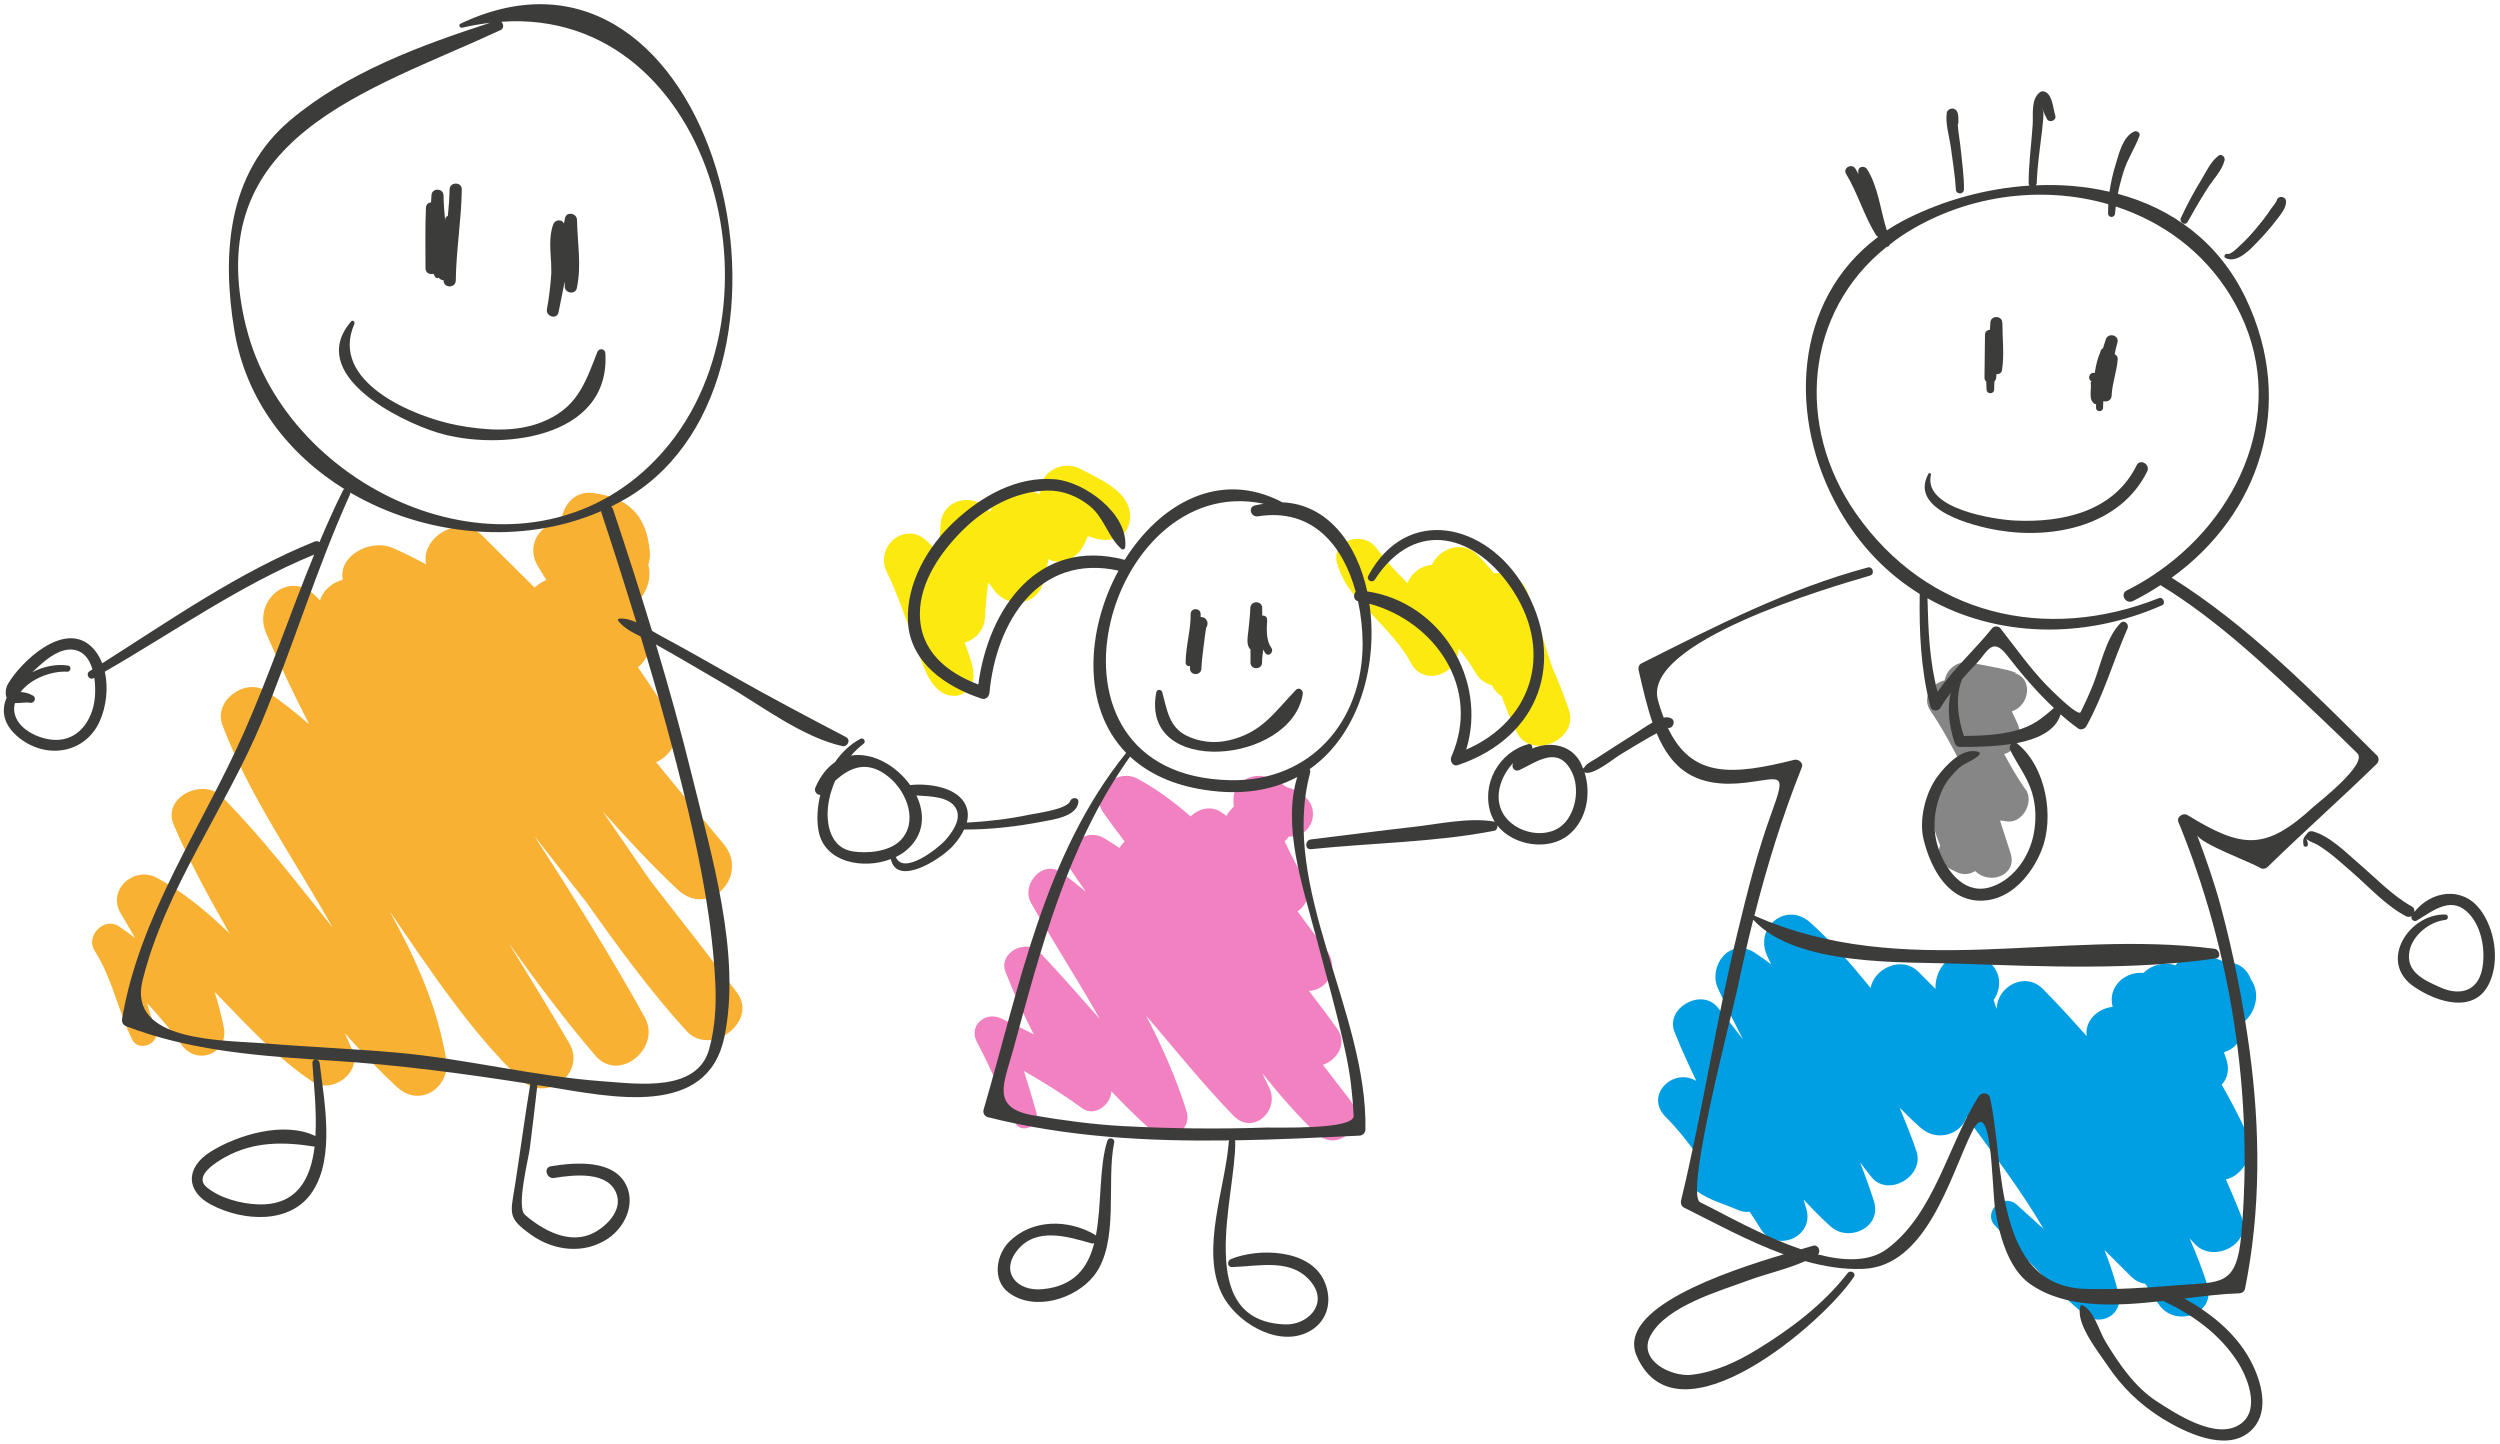
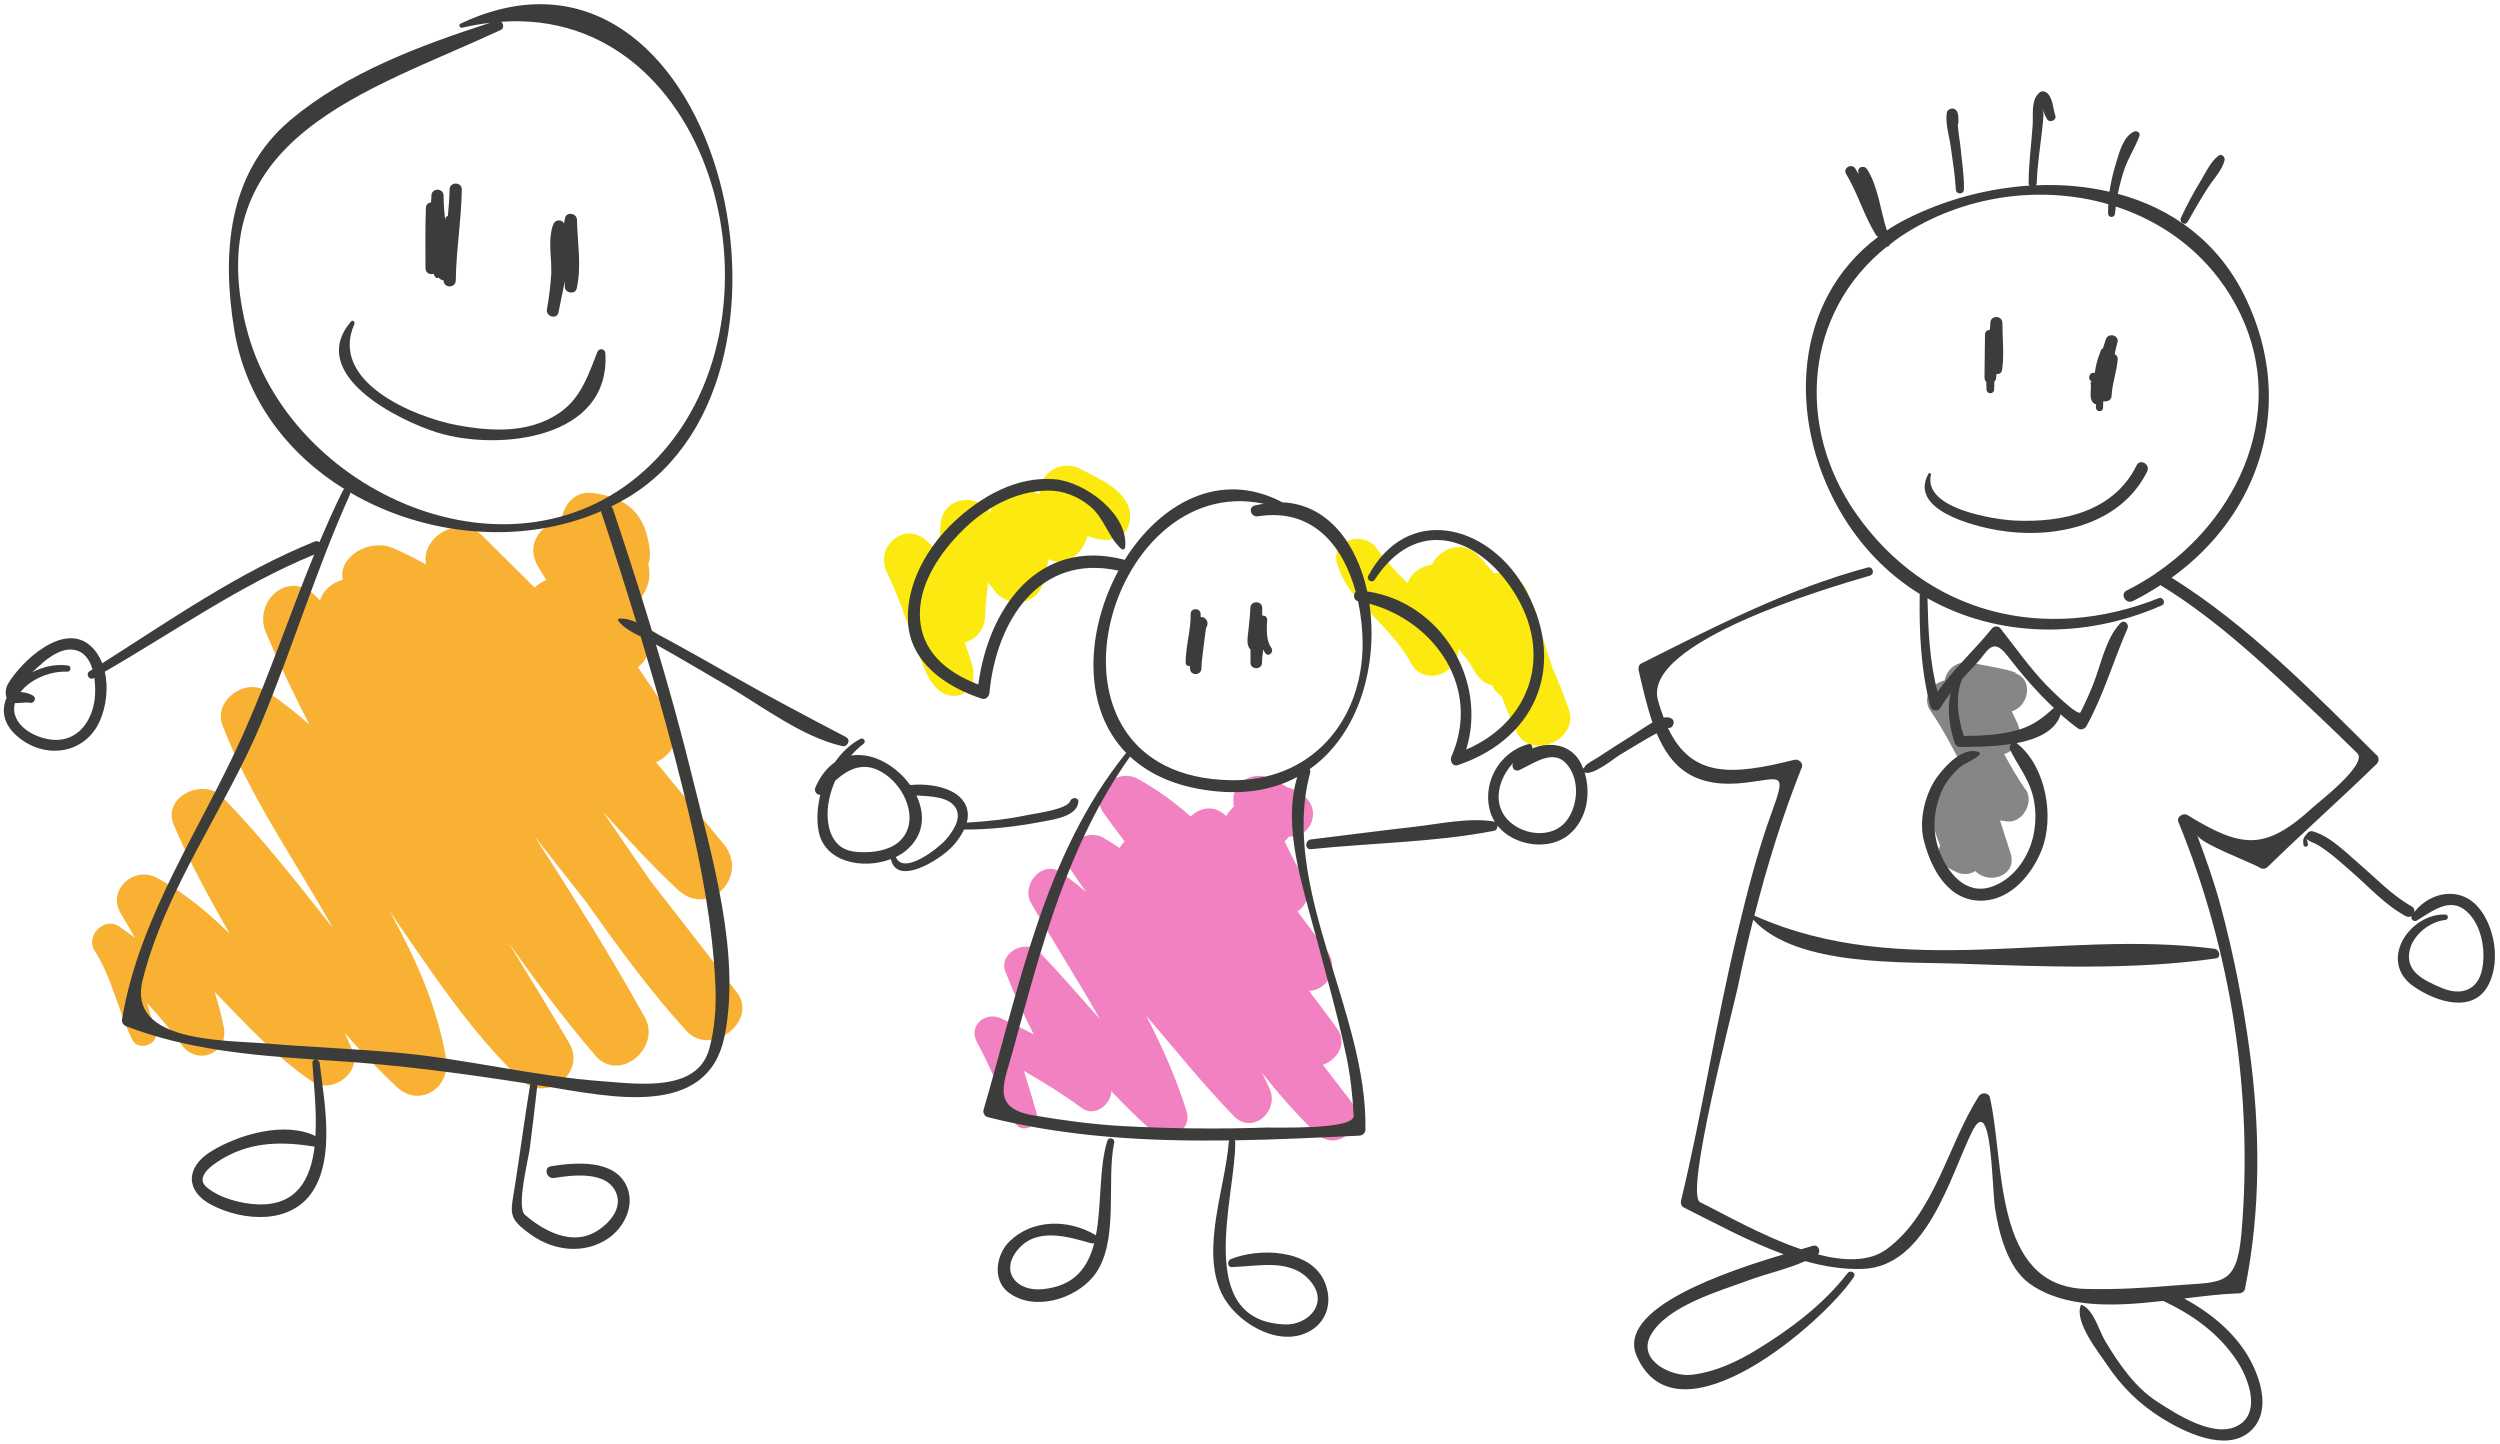
<svg xmlns="http://www.w3.org/2000/svg" width="303" height="175" viewBox="0 0 303 175" fill="none">
-   <path d="M272.44 137.621C271.49 135.501 270.41 133.471 269.27 131.461C269.95 130.731 270.26 129.671 269.82 128.341C269.73 128.071 269.64 127.801 269.54 127.531C271 127.091 272.1 125.731 271.98 123.841C273.4 122.671 273.99 120.341 272.82 118.731C272.29 117.221 271.03 116.581 269.71 116.621C268.94 116.291 268.14 116.001 267.41 115.701C265.84 115.051 264.49 115.791 263.68 116.991C262.27 116.521 260.74 116.971 259.77 117.921C257.58 117.711 255.42 119.551 256.05 122.031C254.23 122.231 252.64 123.711 252.91 125.581C251.19 123.641 249.44 121.731 247.62 119.881C245.38 117.621 241.99 119.661 242 122.301C241.93 122.101 241.85 121.911 241.79 121.721C241.73 121.551 241.69 121.371 241.63 121.191C242.61 119.831 242.64 117.701 240.85 116.421C237.82 114.261 234.5 116.441 234.58 119.851C233.9 119.171 233.22 118.491 232.54 117.811C230.48 115.741 227.13 117.391 226.72 119.741C224.44 116.951 222.09 114.211 219.39 111.801C216.46 109.201 212.61 112.421 214.17 115.831C214.33 116.181 214.5 116.531 214.66 116.881C214 116.371 213.32 115.881 212.6 115.421C209.65 113.571 206.98 117.091 208.22 119.801C209.17 121.881 210.19 123.921 211.23 125.951C210.22 124.631 209.2 123.321 208.13 122.041C206.18 119.721 201.81 122.191 202.95 125.061C203.75 127.081 204.66 129.051 205.6 131.011C202.78 129.321 199.27 132.751 201.87 135.361C203.37 136.871 204.67 138.531 205.89 140.251C204.55 141.021 204.07 143.231 205.75 144.431C207.27 145.511 208.96 145.901 210.67 146.661C211.11 146.861 211.59 146.911 212.06 146.871C212.52 147.551 212.97 148.241 213.4 148.951C215.19 151.881 219.86 149.971 218.95 146.611C218.84 146.201 218.71 145.781 218.59 145.381C219.64 146.501 220.71 147.601 221.86 148.641C224.09 150.641 228.12 148.751 227.12 145.581C226.61 143.981 226.04 142.411 225.43 140.861C225.89 141.481 226.35 142.091 226.83 142.671C228.9 145.181 233.31 142.501 232.27 139.501C231.65 137.721 230.96 135.981 230.24 134.251C231.06 135.101 231.91 135.921 232.8 136.701C234.79 138.451 237.64 137.501 238.37 135.371C238.45 135.521 238.53 135.681 238.65 135.831C241.75 140.071 245 144.351 247.68 148.931C246.6 147.971 245.52 147.011 244.47 146.041C242.74 144.451 240.15 147.011 241.88 148.631C245.35 152.281 248.71 156.031 252.58 159.281C254.47 160.861 257.38 159.401 256.77 156.841C256.33 155.001 255.74 153.221 255.06 151.501C256.12 152.551 257.17 153.591 258.22 154.651C258.8 155.231 259.41 155.511 260 155.591C260.55 156.441 261.1 157.291 261.67 158.121C263.63 160.981 268.69 159.291 267.51 155.661C266.89 153.751 266.17 151.891 265.37 150.081C265.61 150.331 265.83 150.581 266.07 150.831C268.31 153.111 272.95 150.801 271.7 147.551C271.1 145.991 270.45 144.461 269.78 142.941C271.77 142.521 273.42 139.861 272.43 137.631L272.44 137.621Z" fill="#009EE2" />
  <path d="M163.6 133.29C162.5 131.89 161.42 130.47 160.34 129.06C162.03 128.48 163.35 126.49 162.11 124.75C160.99 123.17 159.83 121.63 158.65 120.1C160.88 120.01 162.5 117.36 160.69 115.02C159.52 113.52 158.39 111.99 157.26 110.46C158.44 109.64 159.08 108.1 158.13 106.56C157.21 105.07 156.44 103.529 155.7 101.969C155.9 101.799 156.07 101.6 156.21 101.39C159 101.57 160.29 98.01 157.85 96.32C157.53 96.09 157.2 95.889 156.84 95.719C156.58 95.579 156.32 95.499 156.06 95.45C155.21 94.939 154.31 94.329 153.28 94.109C151.45 93.71 149.42 94.96 149.49 96.99C149.49 97.249 149.52 97.499 149.54 97.749C149.32 97.969 149.1 98.21 148.88 98.499C148.79 98.62 148.72 98.76 148.66 98.889C148.43 98.73 148.2 98.57 147.96 98.409C146.75 97.6 145.27 98.019 144.3 98.95C142.33 97.219 140.22 95.659 137.87 94.379C135.39 93.029 131.88 95.909 133.74 98.51C134.57 99.68 135.43 100.84 136.3 101.98C136.06 102.22 135.85 102.49 135.69 102.78C135.06 102.36 134.43 101.95 133.77 101.56C131.38 100.17 128.17 103.03 129.83 105.5C130.42 106.37 131.01 107.23 131.62 108.09C130.66 107.29 129.67 106.5 128.64 105.76C126.35 104.1 123.71 107.24 124.96 109.44C127.66 114.19 130.64 118.78 133.31 123.52C130.89 120.8 128.51 118.04 126 115.41C124.38 113.71 120.94 115.45 121.87 117.81C122.89 120.38 124.02 122.9 125.29 125.36C123.97 124.68 122.64 124.02 121.28 123.41C119.4 122.56 117.35 124.32 118.4 126.29C120.09 129.45 121.48 132.79 123.01 136.04C123.71 137.54 126.09 136.47 125.64 134.93C125.15 133.22 124.64 131.5 124.1 129.8C126.51 131.18 128.87 132.64 131.14 134.31C132.65 135.43 134.65 133.89 134.7 132.26C136.28 133.93 137.91 135.55 139.64 137.07C141.41 138.62 144.6 137.17 143.8 134.65C142.54 130.61 140.83 126.8 138.91 123.09C142.41 127.18 145.78 131.39 149.52 135.25C151.84 137.64 155.12 134.62 153.86 131.9C153.57 131.28 153.28 130.67 152.98 130.07C155.05 132.65 157.19 135.13 159.53 137.35C162.29 139.96 165.82 136.13 163.59 133.29H163.6Z" fill="#F281C1" />
  <path d="M89.29 120.25C85.82 115.72 82.32 111.22 78.81 106.73C76.89 103.97 74.99 101.16 73.06 98.36C76.02 101.66 79.01 104.9 82.16 107.84C85.91 111.35 90.9 106.13 87.7 102.29C84.96 99 82.23 95.7 79.52 92.38C81.48 91.5 82.75 89.27 81.3 86.92C80.03 84.86 78.68 82.86 77.32 80.87C78.68 79.78 79.35 77.85 78.32 75.8C77.88 74.92 77.44 74.04 76.99 73.17C78.3 72.1 79.05 70.15 78.57 68.43C78.74 67.95 78.82 67.39 78.75 66.75C78.32 62.39 76.12 60.28 71.81 59.75C69.66 59.49 68.35 61.14 68.04 62.98C65.52 63.52 63.55 66.06 65.29 68.79C65.61 69.29 65.9 69.79 66.21 70.3C65.68 70.52 65.2 70.83 64.8 71.22C62.69 69.14 60.58 67.05 58.48 64.95C55.73 62.2 50.95 65.1 51.64 68.41C50.32 67.69 48.97 67 47.56 66.4C44.87 65.26 40.97 67.37 41.54 70.26C40.24 70.62 39.17 71.55 38.78 72.76C38.57 72.56 38.38 72.35 38.17 72.15C34.86 69 30.64 72.95 32.25 76.72C33.86 80.49 35.62 84.17 37.48 87.8C35.85 86.37 34.14 85.01 32.3 83.78C29.75 82.08 25.83 84.91 26.96 87.89C30.22 96.5 35.77 104.29 40.32 112.43C36 107.01 31.77 101.51 26.89 96.55C24.61 94.23 19.63 96.59 21.05 99.95C22.98 104.53 25.38 108.85 27.83 113.15C25.15 110.56 22.32 108.16 18.96 106.37C16.23 104.92 12.94 107.88 14.63 110.7C15.22 111.68 15.8 112.68 16.37 113.68C15.73 113.2 15.08 112.73 14.42 112.28C12.62 111.06 10.32 113.45 11.47 115.23C13.59 118.52 14.31 122.5 16.03 126.01C16.8 127.58 19.49 126.46 18.86 124.82C18.45 123.75 18.12 122.66 17.83 121.57C19.31 123.18 20.72 124.85 22.02 126.65C23.88 129.22 27.75 127.7 27.12 124.5C26.83 123.04 26.45 121.62 26.01 120.21C29.78 124.06 33.4 128.12 37.89 131.11C40.16 132.63 43.84 130.08 42.74 127.38C42.44 126.64 42.1 125.92 41.77 125.19C43.79 127.48 45.89 129.69 48.14 131.78C50.9 134.33 54.65 131.76 54.07 128.33C52.98 121.87 50.33 116.06 47.21 110.43C52.17 117.6 56.95 124.97 63.16 130.88C66.18 133.76 71.15 130.08 68.97 126.39C66.58 122.33 64.12 118.31 61.65 114.3C64.99 118.97 68.42 123.57 72.15 127.93C75.05 131.32 80.19 126.98 78.15 123.3C73.99 115.79 69.42 108.53 64.76 101.32C66.86 104 68.96 106.67 71.07 109.35C74.88 114.74 78.76 120.07 83.2 124.95C86.13 128.17 91.99 123.77 89.29 120.25Z" fill="#F8B133" />
  <path d="M136.92 62.009C136.52 59.349 133.01 57.939 130.97 56.849C128.77 55.669 126.04 57.139 126.01 59.699C126.01 59.769 126.01 59.839 126.01 59.909C125.06 59.439 124.04 59.189 122.38 59.529C121.24 59.759 120.27 60.879 119.99 62.079C118.17 59.529 114.07 60.379 113.98 63.739C113.95 64.819 113.87 65.889 113.76 66.959C113.29 66.499 112.82 66.039 112.34 65.579C109.72 63.059 105.97 66.219 107.48 69.329C108.89 72.219 109.88 75.369 111.04 78.359C111.85 80.449 112.74 84.259 115.59 84.339C117.16 84.379 118.23 82.849 117.94 81.389C118 81.409 117.96 81.179 117.79 80.479C117.66 79.949 117.48 79.449 117.29 78.929C117.16 78.579 117.04 78.219 116.92 77.869C118.2 77.519 119.3 76.409 119.38 74.829C119.45 73.409 119.6 72.009 119.76 70.599C119.99 70.869 120.22 71.149 120.42 71.439C122 73.739 125.59 73.519 126.42 70.659C126.71 69.659 126.93 68.699 127.07 67.749C127.21 67.839 127.34 67.899 127.42 67.929C128.81 68.449 130.44 67.599 131.16 66.409C131.44 65.939 131.67 65.449 131.85 64.959C132.88 65.389 133.95 65.599 135.06 65.299C136.59 64.889 137.14 63.449 136.93 62.009H136.92Z" fill="#FBE910" />
  <path d="M190.14 85.989C189.54 84.249 188.88 82.559 188.14 80.909C187.12 77.899 186.3 74.809 185.16 71.849C184.43 69.959 182.67 69.279 181.09 69.489C180.47 68.749 179.83 68.029 179.15 67.319C177.28 65.369 174.46 66.479 173.53 68.459C172.25 68.549 171.05 69.459 170.58 70.679C169.26 69.349 167.96 67.979 166.84 66.449C165.22 64.209 161.12 65.459 162.1 68.449C162.68 70.229 163.53 71.539 164.65 72.629C166.78 75.209 169.44 77.409 171.03 80.399C172.53 83.209 176.64 81.769 176.75 78.849C176.75 78.769 176.75 78.689 176.75 78.609C177.52 79.479 178.22 80.439 178.84 81.559C179.37 82.419 180.09 82.879 180.84 83.059C181.09 83.629 181.5 84.079 182.01 84.399C182.54 85.839 183.12 87.269 183.78 88.669C185.46 92.239 191.43 89.699 190.14 85.989Z" fill="#FBE910" />
  <path d="M245.49 95.69C244.53 94.31 243.7 92.86 242.91 91.4C244.31 90.98 245.29 89.33 244.49 87.62C244.27 87.14 244.05 86.67 243.83 86.21C245.99 85.58 246.57 82.05 243.91 81.51C245.22 81.77 243.42 81.23 243.33 81.21C241.87 80.88 240.39 80.62 238.92 80.33C237.19 79.99 235.93 81.13 235.69 82.46C234.11 82.84 232.86 84.55 233.99 86.18C235.4 88.22 236.53 90.4 237.68 92.58C236.57 92.77 235.62 93.53 235.58 94.7C234.53 94.89 233.64 95.66 233.78 96.98C233.98 98.9 234.41 100.73 235.14 102.46C234.64 104.08 235.17 104.83 237.23 105.74C237.97 106.07 238.8 105.97 239.4 105.57C241.07 107.3 244.57 106.15 243.67 103.37C243.25 102.06 242.82 100.75 242.4 99.44C242.68 99.49 242.97 99.53 243.27 99.56C245.18 99.78 246.56 97.18 245.51 95.66L245.49 95.69Z" fill="#868686" />
  <path d="M72.39 42.679C70.87 46.649 69.85 49.539 65.58 51.199C62.4 52.439 58.67 52.149 55.4 51.529C50.19 50.549 39.86 46.279 42.95 39.269C43.06 39.019 42.75 38.719 42.55 38.959C37.09 45.339 48.23 50.959 53.05 52.439C60.32 54.669 74.01 53.319 73.37 42.809C73.33 42.229 72.59 42.149 72.39 42.679Z" fill="#3C3C3B" />
  <path d="M54.49 22.96C54.47 24.041 54.39 25.101 54.28 26.171C54.13 26.23 54 26.32 53.97 26.5C53.96 26.57 53.96 26.651 53.95 26.721C53.85 25.721 53.77 24.71 53.76 23.701C53.74 22.75 52.31 22.75 52.29 23.701C52.29 23.98 52.25 24.261 52.24 24.531C51.93 24.561 51.64 24.77 51.62 25.171C51.52 27.62 51.57 30.07 51.57 32.52C51.57 33.1 52.12 33.321 52.55 33.181C52.61 33.321 52.67 33.471 52.76 33.581C52.89 33.74 53.04 33.73 53.17 33.651C53.31 33.84 53.53 33.961 53.76 33.971V33.99C53.76 34.95 55.23 34.95 55.24 33.99C55.29 30.3 55.92 26.651 55.97 22.96C55.98 22.011 54.51 22.011 54.49 22.96Z" fill="#3C3C3B" />
  <path d="M69.93 26.639C69.91 25.829 68.65 25.599 68.48 26.439C68.44 26.659 68.39 26.869 68.35 27.089C68.13 26.549 67.29 26.579 67.06 27.189C66.5 28.619 66.72 30.439 66.8 31.929C66.81 32.159 66.8 32.609 66.82 33.099C66.72 34.559 66.56 36.009 66.29 37.469C66.12 38.379 67.51 38.779 67.69 37.859C67.94 36.609 68.19 35.349 68.45 34.099C68.45 34.309 68.45 34.519 68.45 34.729C68.45 35.549 69.73 35.759 69.91 34.929C70.5 32.139 69.99 29.459 69.93 26.649V26.639Z" fill="#3C3C3B" />
  <path d="M184.65 71.049C180.17 63.44 170.51 61.12 165.84 69.78C165.56 70.3 166.31 70.74 166.63 70.24C171.6 62.609 179.06 64.82 183.47 71.73C188.32 79.329 185.51 87.48 177.7 90.85C180.31 82.419 174.64 72.999 165.71 71.68C164.43 65.809 160.88 61.12 155.42 60.88C147.79 56.849 140.54 61.099 136.31 67.859C136.3 67.859 136.29 67.85 136.27 67.84C125.84 65.12 119.81 73.689 118.57 82.96C114.68 81.48 111.45 78.84 111.49 74.32C111.52 70.469 114.06 66.859 116.68 64.26C119.39 61.569 123.08 59.51 126.96 59.459C128.85 59.429 130.62 60.15 132.08 61.33C133.84 62.76 134.3 65.109 135.9 66.519C136.09 66.689 136.34 66.559 136.37 66.329C136.8 62.289 131.48 58.41 127.89 58.09C123.25 57.68 118.93 60.15 115.65 63.23C112.4 66.279 109.86 70.68 110.04 75.24C110.24 80.29 114.63 83.24 118.99 84.68C119.48 84.84 119.87 84.419 119.92 83.969C120.74 75.309 125.93 67.049 135.56 69.159C131.67 76.309 131.05 85.669 136.49 91.249C126.5 103.62 123.57 119.61 119.21 134.5C119.1 134.88 119.34 135.31 119.72 135.4C129.32 137.83 139.15 138.349 149 138.219C148.97 138.269 148.93 138.3 148.93 138.37C148.53 143.91 145.48 151.45 148.09 156.82C149.68 160.1 154.52 163.18 158.25 161.58C160.87 160.46 161.63 157.69 160.47 155.2C158.68 151.34 152.47 151.25 149.19 152.6C148.71 152.8 148.72 153.59 149.32 153.57C152.61 153.48 156.65 152.4 159 155.5C160.98 158.11 158.45 160.61 155.77 160.52C144.53 160.15 149.81 144.89 149.71 138.37C149.71 138.3 149.67 138.26 149.64 138.21C154.68 138.13 159.73 137.88 164.75 137.64C165.16 137.62 165.48 137.32 165.49 136.9C165.76 122.7 155.06 107.63 158.78 93.7C158.83 93.51 158.8 93.35 158.73 93.219C164.84 88.93 167.04 80.389 165.97 73.169C173.97 75.34 179.55 83.439 175.91 91.7C175.68 92.21 176.06 92.95 176.7 92.73C186.63 89.37 189.94 80.04 184.64 71.03L184.65 71.049ZM159.36 112.98C160.66 117.93 162.07 122.83 163.14 127.84C163.66 130.28 163.94 132.75 164.06 135.23C164.15 136.98 154.48 136.62 153.42 136.66C147.63 136.86 141.84 136.79 136.05 136.48C132.42 136.28 128.82 135.79 125.24 135.18C120.06 134.3 121.68 131.29 122.75 127.4C126.17 114.89 129.35 102.43 136.96 91.7C139.4 93.96 142.91 95.54 147.75 95.939C151.52 96.249 154.66 95.549 157.23 94.169C155.4 100.1 157.86 107.3 159.35 112.98H159.36ZM165.15 77.969C165.17 87.499 158.77 94.779 149.07 94.559C123.82 93.999 133.97 56.959 153.17 61.059C152.81 61.12 152.46 61.169 152.09 61.26C151.22 61.48 151.6 62.709 152.45 62.58C159.11 61.52 162.8 66.169 164.31 71.719C163.99 72.049 164.04 72.76 164.59 72.859C164.96 74.559 165.14 76.299 165.15 77.969Z" fill="#3C3C3B" />
-   <path d="M157.06 83.619C154.42 86.359 152.97 88.789 148.94 89.729C147.2 90.139 145.33 89.939 143.74 89.129C141.64 88.059 141.42 85.879 140.86 83.879C140.77 83.539 140.22 83.509 140.15 83.879C138.1 94.299 156.54 92.629 157.9 84.109C157.97 83.649 157.44 83.229 157.06 83.619Z" fill="#3C3C3B" />
  <path d="M154.08 78.49C153.43 77.66 153.52 76.16 153.58 75.16C153.6 74.75 153.29 74.58 152.98 74.61C152.98 74.3 152.98 74 152.98 73.69C152.98 72.76 151.56 72.76 151.54 73.69C151.52 74.62 151.38 75.55 151.3 76.47C151.24 77.11 151.01 78.12 151.5 78.66C151.52 78.68 151.54 78.69 151.56 78.7C151.56 79.24 151.56 79.77 151.56 80.31C151.56 81.21 152.96 81.21 152.96 80.31C152.96 79.78 153.03 79.25 153.11 78.73C153.2 78.88 153.26 79.05 153.38 79.19C153.8 79.68 154.45 78.98 154.07 78.5L154.08 78.49Z" fill="#3C3C3B" />
  <path d="M146.28 75.259C146.14 74.919 145.87 74.769 145.52 74.789C145.52 74.669 145.52 74.539 145.52 74.419C145.5 73.639 144.3 73.639 144.31 74.419C144.33 76.409 143.71 78.309 143.7 80.299C143.7 80.639 143.97 80.769 144.23 80.739C144.23 80.839 144.23 80.939 144.23 81.029C144.23 81.919 145.58 81.919 145.61 81.029C145.64 80.119 145.78 79.209 145.88 78.319C145.94 77.769 146.01 77.229 146.09 76.689C146.12 76.499 146.15 76.299 146.18 76.109C146.34 75.859 146.41 75.539 146.3 75.259H146.28Z" fill="#3C3C3B" />
  <path d="M258.96 56.4C256.18 62.029 249.96 63.37 244.18 63.09C241.74 62.969 233.05 61.679 234.03 57.55C234.07 57.37 233.82 57.249 233.73 57.419C231.3 61.789 239.17 63.76 242.12 64.26C248.87 65.409 256.97 63.739 260.24 57.139C260.66 56.289 259.39 55.539 258.96 56.389V56.4Z" fill="#3C3C3B" />
  <path d="M256.3 42.92C256.39 42.46 256.49 41.99 256.63 41.53C256.9 40.62 255.51 40.25 255.22 41.14C255.1 41.5 254.99 41.86 254.88 42.21C254.78 42.26 254.68 42.34 254.62 42.47C254.6 42.52 254.58 42.58 254.56 42.63C254.56 42.65 254.56 42.67 254.55 42.69C254.21 43.5 254 44.35 253.89 45.2C253.17 45.05 252.93 46.02 253.59 46.28C253.27 46.15 253.44 46.55 253.42 46.89C253.4 47.21 253.38 47.53 253.38 47.85C253.38 48.3 253.47 48.67 253.84 48.94C253.9 48.98 253.97 48.98 254.04 48.99C254.04 49.13 254.04 49.28 254.04 49.42C254.05 49.97 254.87 49.97 254.89 49.42C254.89 49.16 254.91 48.91 254.92 48.65C254.92 48.64 254.94 48.63 254.95 48.62C255.37 48.74 255.91 48.52 255.93 47.95C255.99 46.45 256.56 45.03 256.67 43.54C256.69 43.26 256.53 43.04 256.3 42.92Z" fill="#3C3C3B" />
  <path d="M242.68 39.129C242.68 38.189 241.24 38.189 241.23 39.129C241.23 39.419 241.19 39.699 241.17 39.979C240.86 39.989 240.56 40.199 240.58 40.599C240.55 42.309 240.53 44.029 240.52 45.749C240.52 45.979 240.61 46.159 240.74 46.269C240.75 46.589 240.74 46.899 240.77 47.219C240.8 47.809 241.66 47.809 241.69 47.219C241.71 46.889 241.71 46.569 241.72 46.239C241.84 46.129 241.93 45.959 241.94 45.749C241.94 45.609 241.97 45.469 241.98 45.329C242.29 45.369 242.59 45.229 242.65 44.829C242.93 42.999 242.69 40.989 242.69 39.139L242.68 39.129Z" fill="#3C3C3B" />
  <path d="M237.65 18.151C237.56 17.191 237.35 16.13 237.28 15.1C237.31 15.03 237.36 14.97 237.36 14.87C237.34 14.32 237.46 13.39 236.79 13.18C236.47 13.08 236.01 13.3 235.95 13.66C235.75 14.95 236.27 16.58 236.44 17.86C236.66 19.55 236.96 21.26 237.05 22.97C237.08 23.6 238.01 23.6 238.03 22.97C238.06 21.37 237.8 19.75 237.65 18.16V18.151Z" fill="#3C3C3B" />
  <path d="M268.9 18.86C267.95 19.559 267.42 20.759 266.82 21.759C265.9 23.259 265.07 24.8 264.33 26.4C264.08 26.95 264.85 27.43 265.15 26.88C265.92 25.489 266.72 24.12 267.58 22.78C268.25 21.73 269.33 20.64 269.62 19.419C269.71 19.04 269.27 18.59 268.89 18.86H268.9Z" fill="#3C3C3B" />
-   <path d="M275.95 24.279C275.88 24.529 275.41 25.059 275.21 25.359C274.69 26.159 274.1 26.909 273.49 27.639C272.87 28.379 272.21 29.099 271.5 29.749C271.22 30.009 270.38 30.889 269.96 30.769C269.66 30.689 269.45 31.139 269.74 31.279C271.22 32.009 272.91 30.029 273.8 29.119C274.63 28.259 275.4 27.339 276.12 26.389C276.53 25.849 277.09 25.149 277.07 24.419C277.05 23.779 276.13 23.639 275.94 24.269L275.95 24.279Z" fill="#3C3C3B" />
  <path d="M288.06 91.54C280.4 83.93 272.43 75.781 263.2 70.02C273.92 62.3 278.3 49.06 272.24 36.261C268.95 29.3 263.23 25.25 256.68 23.491C256.87 22.561 257.11 21.64 257.4 20.73C257.88 19.21 258.77 17.941 259.3 16.471C259.45 16.061 258.96 15.8 258.63 15.95C257.27 16.61 256.83 18.59 256.42 19.921C256.09 20.991 255.83 22.11 255.67 23.241C252.79 22.57 249.77 22.32 246.74 22.46C246.78 22.39 246.84 22.331 246.85 22.23C246.92 20.07 247.25 17.941 247.5 15.8C247.55 15.37 247.59 14.941 247.63 14.511C247.73 13.521 247.63 13.441 247.29 12.53C247.53 13.181 247.76 13.8 248.09 14.421C248.39 14.96 249.3 14.591 249.1 14.001C248.82 13.171 248.8 11.65 247.94 11.161C247.75 11.05 247.45 11.021 247.26 11.161C246.1 12.03 246.45 13.89 246.36 15.15C246.2 17.511 245.87 19.851 245.87 22.23C245.87 22.351 245.93 22.421 245.98 22.491C240.8 22.831 235.63 24.241 231.09 26.53C230.24 26.96 229.43 27.43 228.68 27.93C228.68 27.93 228.68 27.93 228.68 27.921C227.93 25.57 227.62 22.541 226.27 20.48C225.98 20.041 225.19 20.171 225.22 20.761C225.22 20.881 225.24 20.991 225.25 21.11C225.12 20.89 225.01 20.651 224.87 20.43C224.42 19.741 223.31 20.37 223.75 21.081C225.17 23.441 225.91 26.131 227.36 28.471C227.43 28.59 227.53 28.66 227.63 28.71C217.32 36.41 216.61 50.721 222.91 61.77C225.43 66.191 228.79 69.591 232.67 71.99C232.6 76.621 232.79 81.121 233.96 85.63C234.11 86.201 234.89 86.281 235.18 85.79C235.56 85.141 235.99 84.54 236.44 83.96C235.95 85.891 236.25 88.02 236.9 90.04C236.99 90.32 237.24 90.531 237.54 90.531C238.99 90.531 241.43 90.531 243.77 90.171C243.58 90.331 243.49 90.611 243.64 90.91C244.52 92.701 245.7 94.13 246.29 96.091C246.77 97.701 246.8 99.41 246.49 101.051C245.98 103.771 244.15 106.481 241.48 107.441C238.27 108.611 236.03 105.771 235.03 103.091C234.12 100.661 234.35 98.02 235.43 95.68C235.89 94.691 236.6 93.871 237.38 93.13C238.14 92.421 239.17 92.21 239.89 91.49C240.01 91.371 239.95 91.171 239.79 91.13C237.9 90.531 235.91 92.68 234.89 94.02C233.36 96.02 232.53 99.361 233.16 101.831C234.06 105.391 236.21 109.401 240.44 109.151C243.81 108.951 246.28 105.94 247.44 103.04C249.03 99.061 247.98 92.981 244.57 90.191C244.51 90.141 244.44 90.1 244.37 90.081C246.88 89.6 249.14 88.611 249.74 86.581C250.42 87.171 251.12 87.751 251.87 88.29C252.18 88.52 252.68 88.35 252.86 88.031C254.97 84.251 256.12 80.111 257.85 76.18C258.09 75.641 257.46 75.05 257 75.52C255.21 77.35 254.61 80.65 253.69 82.951C253.23 84.091 252.73 85.21 252.17 86.311C251.87 86.93 248.33 83.35 248.06 83.07C246 80.941 244.27 78.471 242.44 76.141C242.22 75.861 241.67 75.861 241.45 76.141C239.32 78.79 236.76 81.07 234.83 83.85C233.85 80.141 233.7 76.341 233.61 72.51C242.01 77.27 252.57 77.54 262.04 73.361C262.53 73.141 262.17 72.3 261.67 72.49C247.92 77.951 233.56 74.561 224.94 62.23C217.57 51.681 218.72 37.861 228.66 29.921C228.83 29.93 228.99 29.82 229.04 29.64C229.48 29.3 229.91 28.96 230.39 28.64C237.86 23.68 247.3 22.37 255.53 24.75C255.51 25.131 255.49 25.511 255.5 25.89C255.52 26.43 256.3 26.43 256.34 25.89C256.36 25.601 256.4 25.32 256.43 25.03C262.01 26.851 266.97 30.39 270.28 35.751C277.8 47.941 272.29 61.85 261.58 69.29C261.47 69.331 261.38 69.4 261.3 69.49C260.17 70.26 258.98 70.951 257.75 71.57C256.9 72.001 257.64 73.27 258.5 72.85C259.68 72.27 260.78 71.611 261.85 70.921C268.95 75.251 275.1 81.201 281.13 86.871C282.67 88.32 284.19 89.811 285.7 91.29C287.03 92.591 280.97 97.26 280.39 97.79C274.56 103.15 271.75 102.851 265.11 98.781C264.6 98.471 263.77 99.001 264.02 99.621C270.43 115.241 273.14 132.771 271.65 149.591C271.08 156.021 269.17 155.331 263.78 155.781C260.13 156.091 256.51 156.31 252.84 156.22C241.49 155.95 242.99 140.86 241.18 133.04C241.03 132.39 240.16 132.351 239.83 132.861C236.08 138.741 234.5 147.071 228.69 151.381C226.58 152.941 223.56 152.87 220.34 152.04C220.73 151.61 220.36 150.791 219.71 150.991C219.35 151.101 218.87 151.24 218.29 151.41C213.58 149.81 208.78 147.041 206.06 145.711C204.12 144.761 210.11 122.151 210.66 119.461C211.21 116.781 211.83 114.12 212.49 111.47C217.74 117.19 230.66 116.551 237.61 116.801C247.62 117.151 258.62 117.6 268.55 116.16C269.28 116.05 268.99 115.071 268.39 114.991C249.72 112.561 230.68 119 212.64 110.98C212.64 110.98 212.64 110.98 212.63 110.98C214.18 104.88 216.04 98.871 218.38 93.001C218.6 92.451 217.97 91.971 217.47 92.091C209.94 93.981 205.03 94.32 202.15 88.221C202.37 88.26 202.6 88.191 202.73 87.951C203.17 87.121 202.3 86.811 201.64 86.981C201.39 86.32 201.15 85.63 200.94 84.85C199.02 77.831 221.7 71.201 226.63 69.77C227.27 69.581 227 68.6 226.36 68.781C216.69 71.38 207.84 75.93 198.93 80.41C198.63 80.561 198.53 80.93 198.6 81.231C199.12 83.52 199.63 85.671 200.28 87.57C199.49 88.01 198.73 88.561 198.03 89.001C196.53 89.941 195.03 90.9 193.55 91.871C193.11 92.16 192.53 92.421 192.16 92.8C192.11 92.85 192.11 92.891 192.1 92.93C192 93.01 191.92 93.091 191.87 93.171C191.79 92.971 191.73 92.76 191.63 92.561C190.48 90.21 187.85 89.82 185.69 90.721C185.79 90.451 185.61 90.1 185.24 90.191C181.62 91.16 179.46 95.121 180.72 98.701C180.84 99.031 181 99.341 181.19 99.63C181.15 99.611 181.14 99.57 181.09 99.57C177.99 99.061 174.48 99.861 171.39 100.211C167.22 100.681 163.05 101.241 158.88 101.741C158.14 101.831 158.12 102.991 158.88 102.921C166.15 102.161 173.94 102.091 181.09 100.691C181.39 100.631 181.51 100.331 181.49 100.061C183.44 102.521 187.71 103.181 190.14 101.171C192.32 99.371 192.87 96.231 192.05 93.611C193.02 94.07 195.62 91.921 196.28 91.52C197.49 90.781 198.7 90.05 199.93 89.341C200.21 89.18 200.5 89.02 200.79 88.871C202.54 93.05 205.39 95.63 211.68 94.85C215.87 94.331 216.56 93.471 214.73 98.471C212.98 103.26 211.74 108.231 210.55 113.171C207.97 123.881 206.33 134.801 203.74 145.521C203.67 145.831 203.78 146.2 204.08 146.35C207.82 148.21 211.94 150.481 216.19 152.021C209.1 154.141 195.82 158.591 198.38 164.381C203.35 175.621 221.14 160.171 224.69 154.761C225.01 154.271 224.26 153.871 223.92 154.311C221.01 158.091 216.96 161.121 212.93 163.581C210.51 165.061 207.88 166.281 205.05 166.621C202.59 166.921 198.44 164.891 200.04 161.881C201.95 158.301 208.43 156.471 211.88 155.191C214.06 154.381 216.59 153.83 218.79 152.85C221.11 153.5 223.46 153.88 225.79 153.79C233.49 153.51 236.33 142.66 238.98 137.23C241.43 132.18 241.4 143.781 241.8 146.451C242.25 149.411 243.32 153.661 245.98 155.571C250.28 158.641 256.36 158.331 262.19 157.671C265.75 159.351 268.95 161.62 271.14 164.97C272.41 166.91 273.99 170.831 271.57 172.571C268.69 174.641 263.74 171.36 261.41 169.85C258.73 168.12 256.81 165.281 255.19 162.611C254.38 161.281 253.79 158.761 252.29 158.141C252.25 158.121 252.22 158.161 252.2 158.191C251.37 160.201 254.31 163.83 255.37 165.41C257.15 168.09 259.34 170.22 262.06 171.91C264.73 173.56 269.74 176.041 272.67 173.521C275.06 171.471 274.24 167.981 273.07 165.511C271.39 161.951 268.19 159.251 264.72 157.381C267.09 157.091 269.35 156.811 271.38 156.751C271.69 156.751 272.03 156.531 272.09 156.211C274.03 146.701 273.95 136.841 272.64 127.241C271.84 121.391 270.71 115.651 269.18 109.941C268.39 106.971 267.36 104.071 266.28 101.191C266.68 102.261 272.78 104.481 273.94 105.191C274.23 105.371 274.6 105.301 274.84 105.071C279.18 100.831 283.73 96.811 288.07 92.57C288.36 92.29 288.35 91.8 288.07 91.52L288.06 91.54ZM237.8 82.311C238.36 81.68 238.94 81.05 239.54 80.43C240.83 79.081 241.44 77.091 243.24 79.41C245.02 81.701 246.85 83.861 248.93 85.8C247.43 87.141 246.32 88.01 244.29 88.55C242.26 89.091 240.12 89.171 238.02 89.201C237.32 87.15 236.92 84.421 237.81 82.32L237.8 82.311ZM189.79 99.561C187.82 101.981 183.53 101.071 182.13 98.531C181.03 96.54 181.89 94.05 183.44 92.421C183.07 92.951 183.56 93.621 184.18 93.32C186.35 92.281 188.74 90.421 190.38 93.32C191.44 95.18 191.12 97.93 189.79 99.57V99.561Z" fill="#3C3C3B" />
  <path d="M300.54 110.179C298.4 107.379 294.62 107.969 292.61 110.549C292.67 110.289 292.59 110.009 292.29 109.849C289.94 108.539 287.95 106.429 285.92 104.689C284.3 103.299 282.42 101.359 280.31 100.759C280.11 100.709 279.84 100.759 279.71 100.919C279.25 101.479 279.05 101.609 279.19 102.429C279.24 102.729 279.74 102.659 279.72 102.359C279.66 101.579 279.25 101.549 279.84 101.889C280.21 102.109 280.63 102.229 281.01 102.469C282.44 103.349 283.72 104.539 284.99 105.639C287.08 107.449 289.14 109.749 291.61 111.049C291.86 111.179 292.1 111.139 292.29 111.019C292.13 111.389 292.56 111.789 292.92 111.569C295.06 110.259 297.25 108.469 299.35 110.859C300.83 112.539 301.26 115.309 300.84 117.439C300.31 120.129 298.16 120.729 295.81 119.689C293.84 118.819 291.5 117.809 292.04 115.219C292.44 113.319 294.48 111.689 296.37 111.499C296.78 111.459 296.8 110.859 296.37 110.839C291.98 110.719 288.19 116.549 292.54 119.559C295.31 121.479 299.98 122.989 301.74 119.079C302.98 116.329 302.36 112.529 300.55 110.169L300.54 110.179Z" fill="#3C3C3B" />
  <path d="M134.21 138.27C133.18 141.48 133.54 146.03 132.82 149.75C132.79 149.72 132.75 149.68 132.71 149.65C129.47 147.75 125.13 147.74 122.36 150.45C120.73 152.04 120.23 155.11 122.21 156.63C125.31 159.01 130.32 157.46 132.56 154.65C135.74 150.65 134.04 143.18 135.04 138.49C135.16 137.95 134.38 137.74 134.22 138.26L134.21 138.27ZM126.35 156.25C123.19 156.56 121.15 154.1 123.36 151.46C125.65 148.71 129.4 149.87 132.27 150.69C132.4 150.73 132.52 150.71 132.62 150.67C131.87 153.61 130.24 155.88 126.35 156.25Z" fill="#3C3C3B" />
  <path d="M129.72 97.08C129.33 98.11 125.56 98.57 124.66 98.76C122.2 99.28 119.69 99.56 117.18 99.7C117.35 99.04 117.36 98.36 117.09 97.7C116.16 95.37 112.48 94.91 110.35 95.15C110.34 95.15 110.33 95.16 110.32 95.16C108.65 92.82 105.77 91.13 103.14 91.58C103.61 91.05 104.1 90.57 104.64 90.17C105.01 89.9 104.7 89.34 104.28 89.55C103.04 90.19 102.02 91.2 101.19 92.38C100.28 93.01 99.45 94 98.82 95.45C98.63 95.89 99.02 96.4 99.42 96.33C99.07 97.79 98.96 99.28 99.2 100.65C99.87 104.55 104.63 105.41 107.97 104.12C108.7 107.48 113.91 104.22 115.44 102.58C115.97 102.01 116.49 101.3 116.85 100.54C120.01 100.55 123.19 100.19 126.29 99.59C127.59 99.34 130.52 98.98 130.7 97.21C130.76 96.6 129.9 96.59 129.71 97.08H129.72ZM103.28 103.17C101.26 102.84 100.44 101.03 100.32 99.19C100.22 97.69 100.58 96.1 101.22 94.63C103.13 92.9 105.23 92.1 107.78 94.22C109.92 96 111.35 99.67 109.09 101.9C107.72 103.25 105.06 103.47 103.27 103.18L103.28 103.17ZM114.63 101.77C113.7 102.84 109.49 106.13 108.58 103.87C109 103.66 109.4 103.42 109.75 103.14C112.07 101.25 112.15 98.67 111.07 96.41C112.76 96.52 115.26 96.52 115.95 98.16C116.47 99.41 115.4 100.88 114.63 101.77Z" fill="#3C3C3B" />
  <path d="M102.57 89.35C97.91 86.91 93.28 84.47 88.7 81.87C85.79 80.22 82.88 78.57 79.93 76.98C79.64 76.83 79.34 76.64 79.02 76.45C77.52 71.52 75.93 66.61 74.3 61.72C74.25 61.57 74.17 61.47 74.07 61.39C74.78 61.04 75.48 60.67 76.16 60.26C100.95 45.28 86.56 -11.69 55.81 2.87C55.53 3 55.73 3.43 56.02 3.36C57.18 3.08 58.3 2.9 59.41 2.76C50.94 5.51 42.06 8.78 35.2 14.55C27.55 20.98 26.88 30.83 28.4 40.03C29.79 48.48 34.95 55.07 41.73 59.27C41.67 59.31 41.6 59.37 41.56 59.46C40.54 61.51 39.61 63.6 38.72 65.71C38.57 65.59 38.37 65.54 38.12 65.64C28.9 69.37 20.75 75.09 12.39 80.39C12.08 79.6 11.63 78.88 11.01 78.31C7.7 75.28 2.55 80.19 0.96 82.9C0.71 83.33 0.59 84.05 0.8 84.57C0.11 86.15 0.4 87.96 2.44 89.52C5.79 92.08 10.4 91.25 12.11 87.36C12.86 85.66 13.16 83.4 12.7 81.41C21.12 76.56 29.05 70.93 38.08 67.21C35.15 74.35 32.7 81.69 29.58 88.75C24.5 100.24 16.91 110.89 14.8 123.48C14.73 123.91 14.91 124.23 15.32 124.39C22.67 127.21 30.44 127.9 38.22 128.42C38.02 128.44 37.85 128.56 37.86 128.83C38.01 131.22 38.41 134.58 38.23 137.69C34.46 135.85 28.81 137.53 25.52 139.59C22.49 141.48 22.46 144.38 25.63 146.03C29.49 148.04 35.25 148.43 37.88 144.41C40.63 140.2 39.29 133.45 38.74 128.83C38.71 128.58 38.52 128.46 38.33 128.43C39 128.47 39.67 128.52 40.35 128.56C48.44 129.07 56.3 130.13 64.27 131.38C63.59 135.46 63.06 139.56 62.42 143.64C61.86 147.16 61.48 147.6 64.41 149.68C67.17 151.64 70.87 152.04 73.72 150.09C75.67 148.76 76.95 146.14 75.99 143.85C74.55 140.44 69.68 140.88 66.77 141.35C65.84 141.5 66.23 142.92 67.16 142.77C69.48 142.39 73.86 141.86 74.77 144.84C75.37 146.79 73.48 148.64 71.94 149.43C69.06 150.91 65.79 149.11 63.62 147.23C62.55 146.3 64.06 140.44 64.22 139.12C64.53 136.59 64.85 134.05 65.13 131.52C65.51 131.58 65.88 131.63 66.26 131.69C74 132.93 85.77 135.63 87.81 125.62C89.85 115.61 86.22 103.62 83.86 93.99C82.55 88.66 81.08 83.37 79.5 78.11C82.35 79.71 85.17 81.38 88 83.03C92.29 85.53 97.17 89.31 102.09 90.43C102.72 90.57 103.16 89.67 102.55 89.35H102.57ZM11.49 84.61C11.21 87.32 9.48 89.83 6.54 89.67C4.27 89.55 1.13 87.84 1.81 85.21C2.42 85.25 3.15 85.07 3.63 85.18C4.14 85.29 4.48 84.59 4 84.31C3.61 84.09 3.3 83.98 2.85 83.91C2.73 83.89 2.61 83.89 2.49 83.88C3.75 82.21 6.28 81.3 8.17 81.41C8.59 81.43 8.69 80.74 8.27 80.67C6.82 80.44 5.25 80.78 3.9 81.48C4.23 81.18 4.54 80.91 4.77 80.69C5.82 79.72 7.38 78.53 8.92 78.75C10.17 78.93 10.86 79.93 11.21 81.13C11.09 81.21 10.97 81.28 10.86 81.35C10.33 81.68 10.8 82.5 11.35 82.19C11.38 82.18 11.4 82.16 11.43 82.14C11.56 83.03 11.56 83.92 11.49 84.6V84.61ZM31.26 145.97C29.23 145.9 26.63 145.22 25.05 143.89C23.39 142.49 26.35 140.77 27.32 140.23C30.76 138.33 34.41 138.37 38.13 138.97C37.66 142.9 36 146.13 31.26 145.97ZM29.83 39.63C24.14 16.55 44.56 11.14 60.68 3.64C61.11 3.44 61.04 2.9 60.75 2.64C86.78 0.78 96.7 39.15 78.76 56.42C62.44 72.13 34.79 59.74 29.84 39.63H29.83ZM83.34 97.97C85 104.96 86.36 112.07 86.7 119.25C86.83 121.91 86.66 124.59 85.95 127.16C84.49 132.4 77.33 131.36 73.15 131.06C64.76 130.46 56.53 128.33 48.13 127.58C42.89 127.11 37.63 126.92 32.39 126.48C27.14 126.04 15.4 126.39 17.28 118.82C20 107.82 27.33 98 31.68 87.59C35.49 78.48 38.34 68.94 42.41 59.95C42.45 59.86 42.46 59.78 42.45 59.7C51.51 65 63.24 66.15 72.86 61.95C72.86 62 72.86 62.04 72.88 62.1C74.35 66.52 75.76 70.97 77.13 75.43C76.44 75.12 75.73 74.92 75.06 74.98C74.95 74.98 74.84 75.12 74.92 75.23C75.56 76.08 76.61 76.64 77.65 77.15C79.73 84.04 81.67 90.97 83.33 97.97H83.34Z" fill="#3C3C3B" />
</svg>